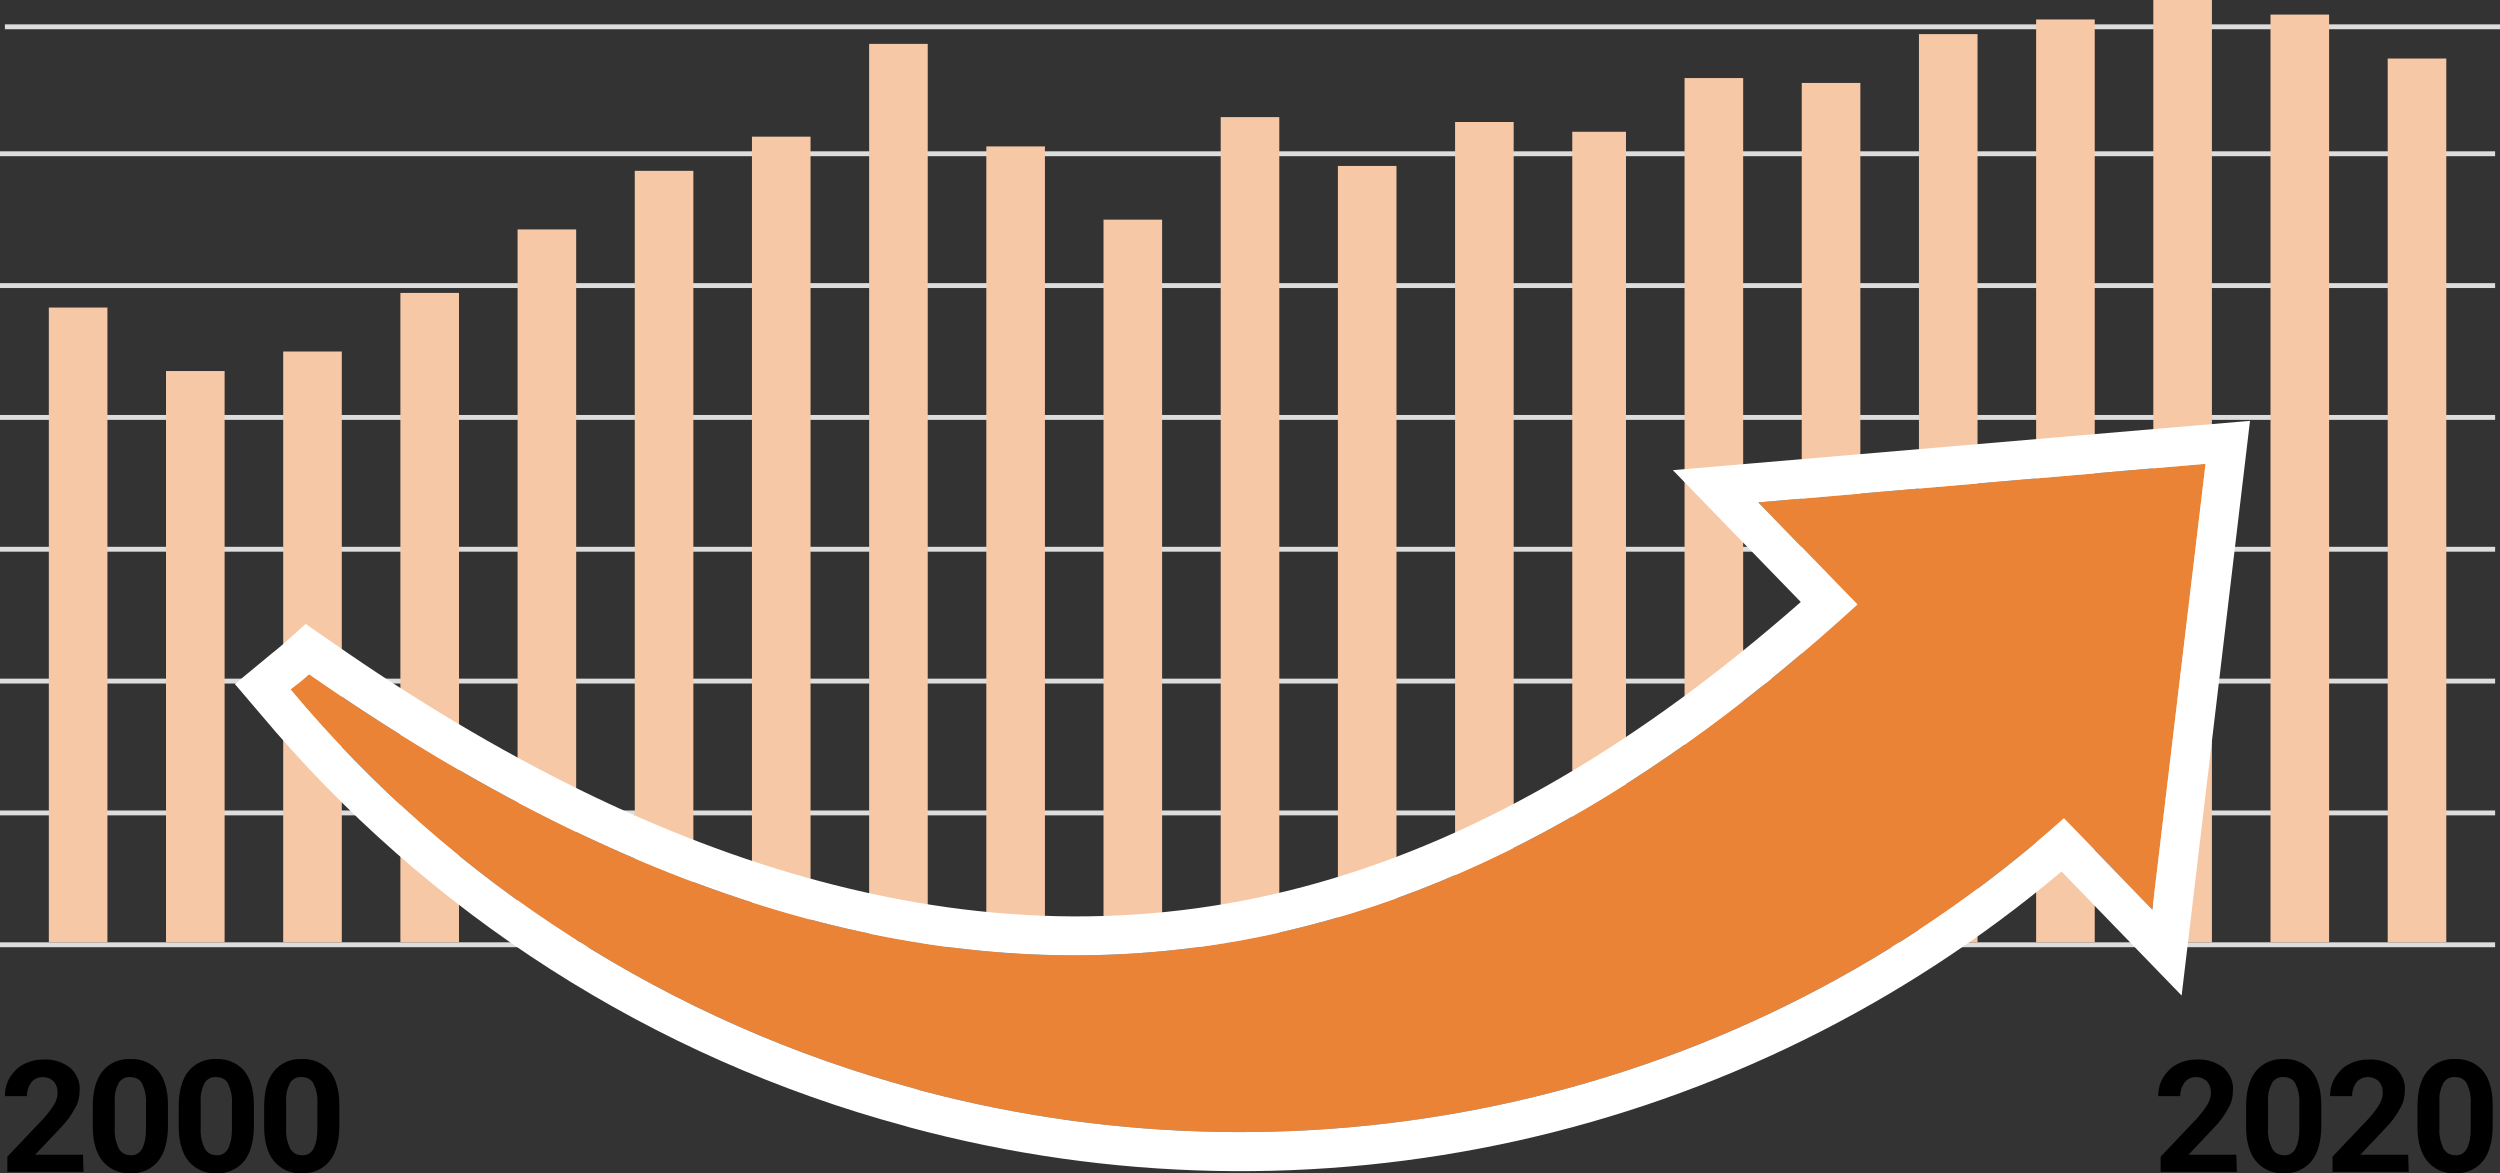
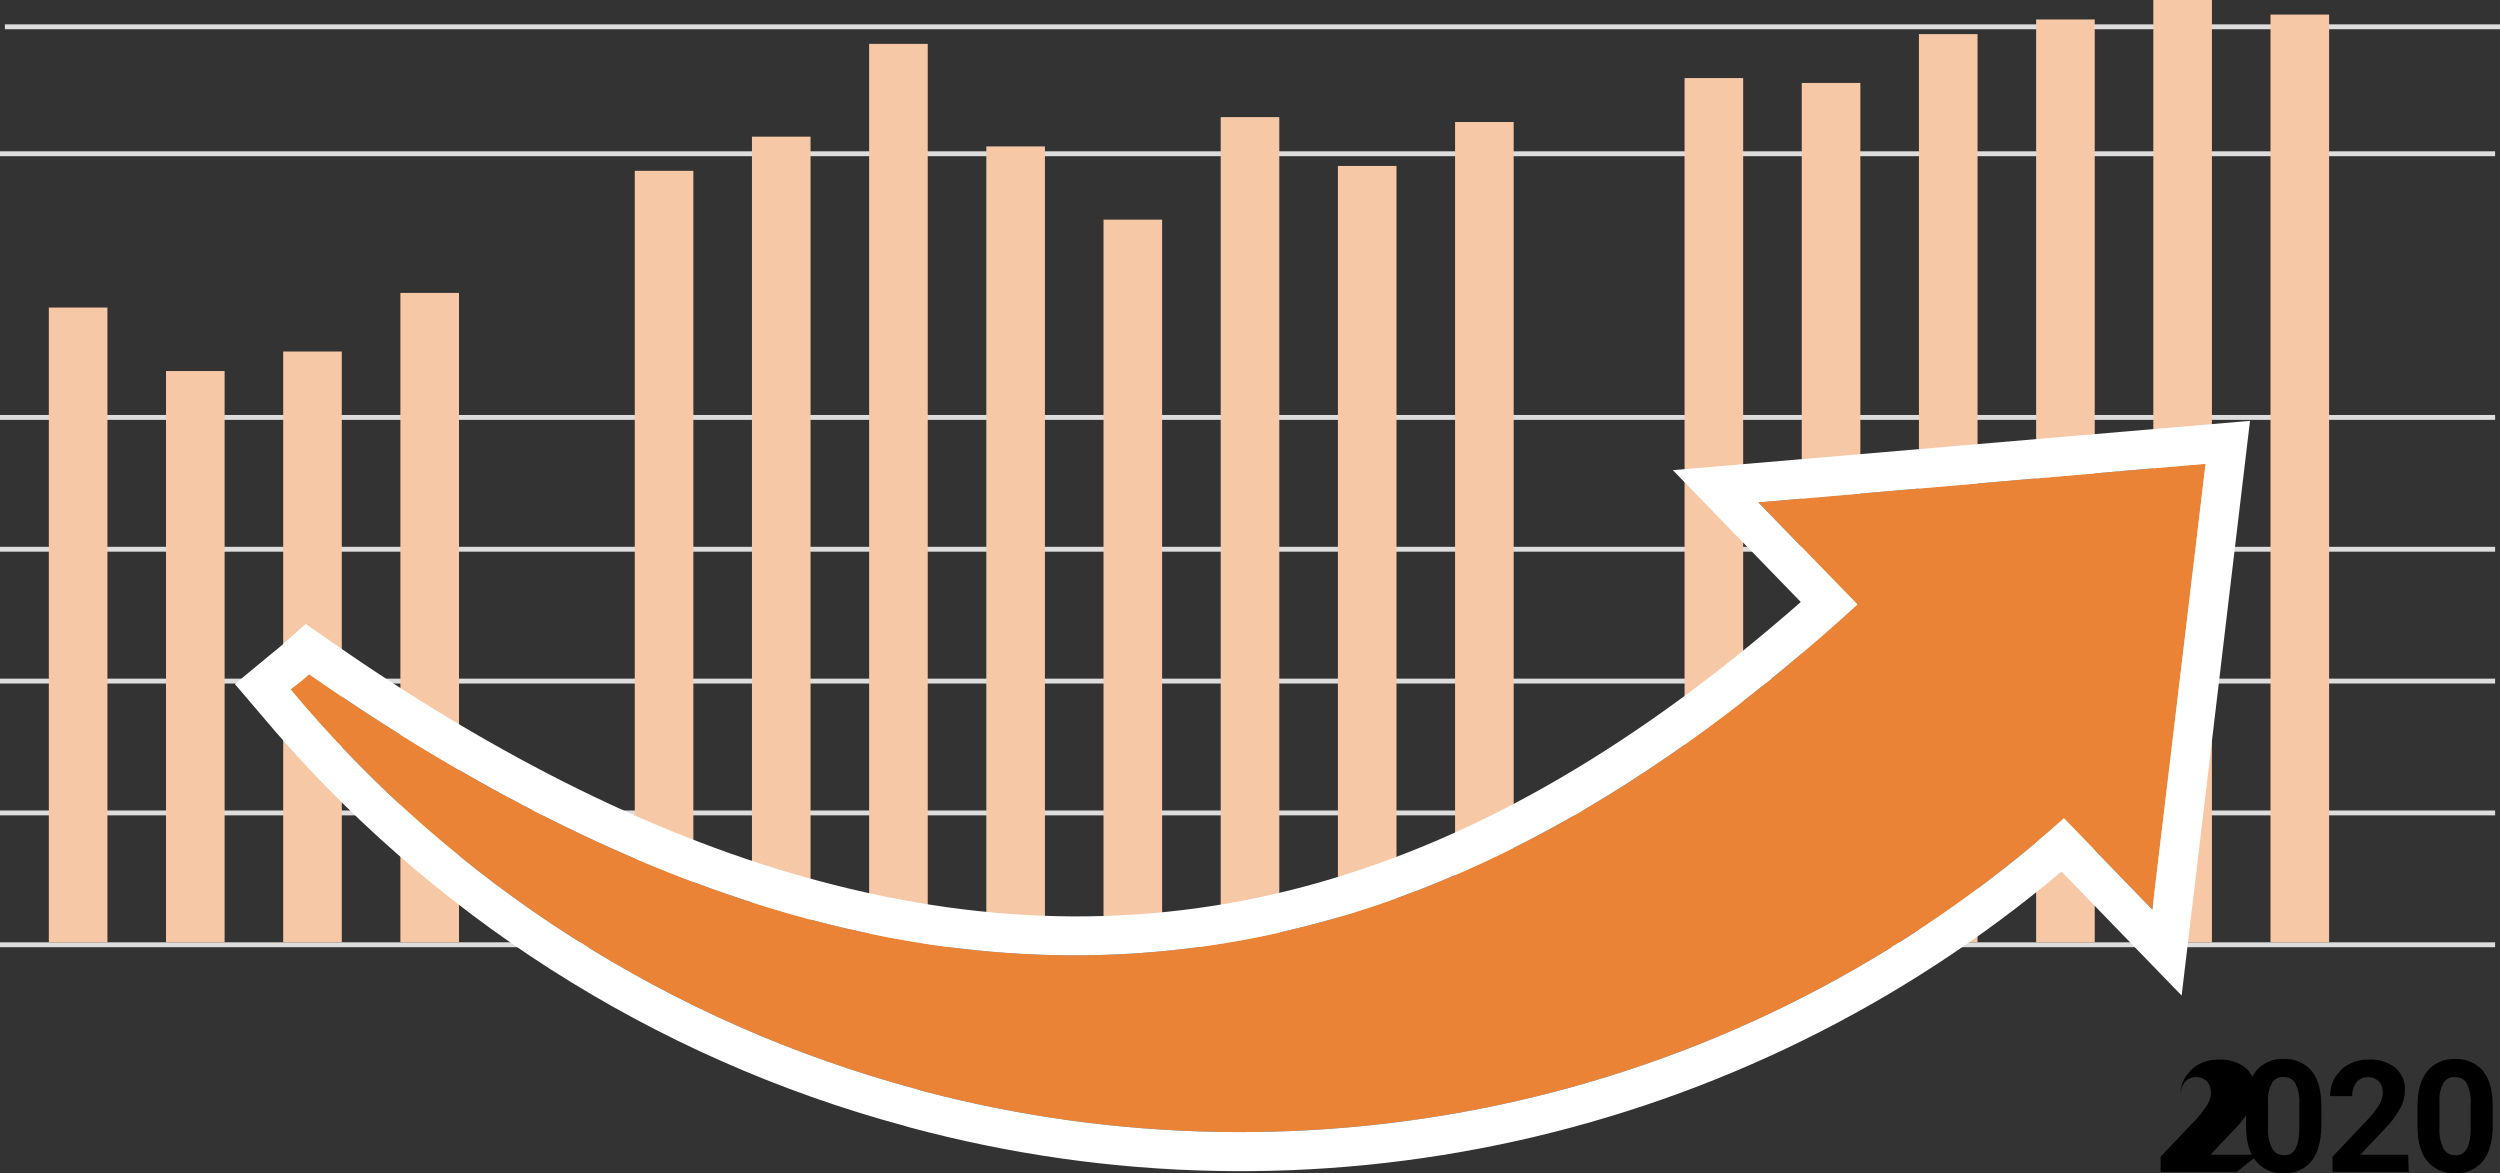
<svg xmlns="http://www.w3.org/2000/svg" version="1.1" id="レイヤー_1" x="0px" y="0px" viewBox="0 0 512 240.3" style="enable-background:new 0 0 512 240.3;" xml:space="preserve">
  <rect x="0" y="0" width="512" height="240.3" fill="#333333" stroke="none" />
  <style type="text/css">
	.st0{fill:#DDDDDD;}
	.st1{fill:#F6C8A6;}
	.st2{fill:#EA8335;}
	.st3{fill:#FFFFFF;}
</style>
  <g id="グループ_7205" transform="translate(-144 -2078.613)">
-     <path id="パス_1245" d="M161.1,2318.6h-15.6v-3.1l7.4-7.8c0.8-0.9,1.6-1.9,2.2-2.9c0.4-0.7,0.7-1.5,0.7-2.3   c0-0.9-0.2-1.7-0.8-2.4c-0.6-0.6-1.4-0.9-2.2-0.9c-0.9,0-1.8,0.3-2.4,1.1c-0.6,0.8-0.9,1.8-0.9,2.8h-4.5c0-1.3,0.3-2.6,1-3.8   c0.7-1.1,1.6-2.1,2.8-2.7c1.3-0.7,2.7-1,4.1-1c2-0.1,3.9,0.5,5.5,1.7c1.3,1.2,2.1,3,1.9,4.8c0,1.2-0.3,2.4-0.9,3.4   c-0.8,1.5-1.8,2.9-3,4.1l-5.2,5.5h9.8L161.1,2318.6z M178.4,2309.2c0,3.1-0.7,5.6-2,7.2c-1.4,1.7-3.5,2.6-5.7,2.5   c-2.2,0.1-4.3-0.8-5.7-2.5c-1.3-1.6-2-4-2-7v-4.2c0-3.2,0.7-5.6,2-7.2c1.4-1.7,3.5-2.6,5.7-2.5c2.2-0.1,4.3,0.8,5.7,2.4   c1.3,1.6,2,4,2,7L178.4,2309.2z M173.9,2304.6c0.1-1.4-0.2-2.8-0.8-4.1c-0.5-0.9-1.4-1.3-2.4-1.3c-1-0.1-1.9,0.4-2.4,1.2   c-0.6,1.2-0.9,2.5-0.8,3.8v5.5c-0.1,1.4,0.2,2.8,0.8,4.1c0.5,0.9,1.4,1.4,2.4,1.4c1,0.1,1.9-0.4,2.4-1.3c0.6-1.2,0.8-2.6,0.8-4   V2304.6z M196,2309.2c0,3.1-0.7,5.6-2,7.2c-1.4,1.7-3.5,2.6-5.7,2.5c-2.2,0.1-4.3-0.8-5.7-2.5c-1.3-1.6-2-4-2-7v-4.2   c0-3.2,0.7-5.6,2-7.2c1.4-1.7,3.5-2.6,5.7-2.5c2.2-0.1,4.3,0.8,5.7,2.4c1.3,1.6,2,4,2,7L196,2309.2z M191.5,2304.6   c0.1-1.4-0.2-2.8-0.8-4.1c-0.5-0.9-1.4-1.3-2.4-1.3c-1-0.1-1.9,0.4-2.4,1.2c-0.6,1.2-0.9,2.5-0.8,3.8v5.5c-0.1,1.4,0.2,2.8,0.8,4.1   c0.5,0.9,1.4,1.4,2.4,1.4c1,0.1,1.9-0.4,2.4-1.3c0.6-1.2,0.8-2.6,0.8-4L191.5,2304.6z M213.5,2309.2c0,3.1-0.7,5.6-2,7.2   c-1.4,1.7-3.5,2.6-5.7,2.5c-2.2,0.1-4.3-0.8-5.7-2.5c-1.3-1.6-2-4-2-7v-4.2c0-3.2,0.7-5.6,2-7.2c1.4-1.7,3.5-2.6,5.7-2.5   c2.2-0.1,4.3,0.8,5.7,2.4c1.3,1.6,2,4,2,7L213.5,2309.2z M209,2304.6c0.1-1.4-0.2-2.8-0.8-4.1c-0.5-0.9-1.4-1.3-2.4-1.3   c-1-0.1-1.9,0.4-2.4,1.2c-0.6,1.2-0.9,2.5-0.8,3.8v5.5c-0.1,1.4,0.2,2.8,0.8,4.1c0.5,0.9,1.4,1.4,2.4,1.4c1,0.1,1.9-0.4,2.4-1.3   c0.6-1.2,0.8-2.6,0.8-4L209,2304.6z" />
-     <path id="パス_1244" d="M602.1,2318.6h-15.6v-3.1l7.4-7.8c0.8-0.9,1.6-1.9,2.2-2.9c0.4-0.7,0.7-1.5,0.7-2.3   c0-0.9-0.2-1.7-0.8-2.4c-0.6-0.6-1.4-0.9-2.2-0.9c-0.9,0-1.8,0.3-2.4,1.1c-0.6,0.8-0.9,1.8-0.9,2.8h-4.5c0-1.3,0.3-2.6,1-3.8   c0.7-1.1,1.6-2.1,2.8-2.7c1.3-0.7,2.7-1,4.1-1c2-0.1,3.9,0.5,5.5,1.7c1.3,1.2,2.1,3,1.9,4.8c0,1.2-0.3,2.4-0.9,3.4   c-0.8,1.5-1.8,2.9-3,4.1l-5.2,5.5h9.8L602.1,2318.6z M619.4,2309.2c0,3.1-0.7,5.6-2,7.2c-1.4,1.7-3.5,2.6-5.7,2.5   c-2.2,0.1-4.3-0.8-5.7-2.5c-1.3-1.6-2-4-2-7v-4.2c0-3.2,0.7-5.6,2-7.2c1.4-1.7,3.5-2.6,5.7-2.5c2.2-0.1,4.3,0.8,5.7,2.4   c1.3,1.6,2,4,2,7L619.4,2309.2z M614.9,2304.6c0.1-1.4-0.2-2.8-0.8-4.1c-0.5-0.9-1.4-1.3-2.4-1.3c-1-0.1-1.9,0.4-2.4,1.2   c-0.6,1.2-0.9,2.5-0.8,3.8v5.5c-0.1,1.4,0.2,2.8,0.8,4.1c0.5,0.9,1.4,1.4,2.4,1.4c1,0.1,1.9-0.4,2.4-1.3c0.6-1.2,0.8-2.6,0.8-4   V2304.6z M637.3,2318.6h-15.6v-3.1l7.4-7.8c0.8-0.9,1.6-1.9,2.2-2.9c0.4-0.7,0.7-1.5,0.7-2.3c0-0.9-0.2-1.7-0.8-2.4   c-0.6-0.6-1.4-0.9-2.2-0.9c-0.9,0-1.8,0.3-2.4,1.1c-0.6,0.8-0.9,1.8-0.9,2.8h-4.5c0-1.3,0.3-2.6,1-3.8c0.7-1.1,1.6-2.1,2.8-2.7   c1.3-0.7,2.7-1,4.1-1c2-0.1,3.9,0.5,5.5,1.7c1.3,1.2,2.1,3,1.9,4.8c0,1.2-0.3,2.4-0.9,3.4c-0.8,1.5-1.8,2.9-3,4.1l-5.2,5.5h9.8   L637.3,2318.6z M654.5,2309.2c0,3.1-0.7,5.6-2,7.2c-1.4,1.7-3.5,2.6-5.7,2.5c-2.2,0.1-4.3-0.8-5.7-2.5c-1.3-1.6-2-4-2-7v-4.2   c0-3.2,0.7-5.6,2-7.2c1.4-1.7,3.5-2.6,5.7-2.5c2.2-0.1,4.3,0.8,5.7,2.4c1.3,1.6,2,4,2,7L654.5,2309.2z M650,2304.6   c0.1-1.4-0.2-2.8-0.8-4.1c-0.5-0.9-1.4-1.3-2.4-1.3c-1-0.1-1.9,0.4-2.4,1.2c-0.6,1.2-0.9,2.5-0.8,3.8v5.5c-0.1,1.4,0.2,2.8,0.8,4.1   c0.5,0.9,1.4,1.4,2.4,1.4c1,0.1,1.9-0.4,2.4-1.3c0.6-1.2,0.8-2.6,0.8-4L650,2304.6z" />
+     <path id="パス_1244" d="M602.1,2318.6h-15.6v-3.1l7.4-7.8c0.8-0.9,1.6-1.9,2.2-2.9c0.4-0.7,0.7-1.5,0.7-2.3   c0-0.9-0.2-1.7-0.8-2.4c-0.6-0.6-1.4-0.9-2.2-0.9c-0.9,0-1.8,0.3-2.4,1.1c-0.6,0.8-0.9,1.8-0.9,2.8c0-1.3,0.3-2.6,1-3.8   c0.7-1.1,1.6-2.1,2.8-2.7c1.3-0.7,2.7-1,4.1-1c2-0.1,3.9,0.5,5.5,1.7c1.3,1.2,2.1,3,1.9,4.8c0,1.2-0.3,2.4-0.9,3.4   c-0.8,1.5-1.8,2.9-3,4.1l-5.2,5.5h9.8L602.1,2318.6z M619.4,2309.2c0,3.1-0.7,5.6-2,7.2c-1.4,1.7-3.5,2.6-5.7,2.5   c-2.2,0.1-4.3-0.8-5.7-2.5c-1.3-1.6-2-4-2-7v-4.2c0-3.2,0.7-5.6,2-7.2c1.4-1.7,3.5-2.6,5.7-2.5c2.2-0.1,4.3,0.8,5.7,2.4   c1.3,1.6,2,4,2,7L619.4,2309.2z M614.9,2304.6c0.1-1.4-0.2-2.8-0.8-4.1c-0.5-0.9-1.4-1.3-2.4-1.3c-1-0.1-1.9,0.4-2.4,1.2   c-0.6,1.2-0.9,2.5-0.8,3.8v5.5c-0.1,1.4,0.2,2.8,0.8,4.1c0.5,0.9,1.4,1.4,2.4,1.4c1,0.1,1.9-0.4,2.4-1.3c0.6-1.2,0.8-2.6,0.8-4   V2304.6z M637.3,2318.6h-15.6v-3.1l7.4-7.8c0.8-0.9,1.6-1.9,2.2-2.9c0.4-0.7,0.7-1.5,0.7-2.3c0-0.9-0.2-1.7-0.8-2.4   c-0.6-0.6-1.4-0.9-2.2-0.9c-0.9,0-1.8,0.3-2.4,1.1c-0.6,0.8-0.9,1.8-0.9,2.8h-4.5c0-1.3,0.3-2.6,1-3.8c0.7-1.1,1.6-2.1,2.8-2.7   c1.3-0.7,2.7-1,4.1-1c2-0.1,3.9,0.5,5.5,1.7c1.3,1.2,2.1,3,1.9,4.8c0,1.2-0.3,2.4-0.9,3.4c-0.8,1.5-1.8,2.9-3,4.1l-5.2,5.5h9.8   L637.3,2318.6z M654.5,2309.2c0,3.1-0.7,5.6-2,7.2c-1.4,1.7-3.5,2.6-5.7,2.5c-2.2,0.1-4.3-0.8-5.7-2.5c-1.3-1.6-2-4-2-7v-4.2   c0-3.2,0.7-5.6,2-7.2c1.4-1.7,3.5-2.6,5.7-2.5c2.2-0.1,4.3,0.8,5.7,2.4c1.3,1.6,2,4,2,7L654.5,2309.2z M650,2304.6   c0.1-1.4-0.2-2.8-0.8-4.1c-0.5-0.9-1.4-1.3-2.4-1.3c-1-0.1-1.9,0.4-2.4,1.2c-0.6,1.2-0.9,2.5-0.8,3.8v5.5c-0.1,1.4,0.2,2.8,0.8,4.1   c0.5,0.9,1.4,1.4,2.4,1.4c1,0.1,1.9-0.4,2.4-1.3c0.6-1.2,0.8-2.6,0.8-4L650,2304.6z" />
    <g id="グループ_2896" transform="translate(2796 18965)">
      <rect id="長方形_2485" x="-2652" y="-16693.4" class="st0" width="511" height="1" />
      <rect id="長方形_2486" x="-2652" y="-16720.4" class="st0" width="511" height="1" />
      <rect id="長方形_2487" x="-2652" y="-16747.4" class="st0" width="511" height="1" />
      <rect id="長方形_2488" x="-2652" y="-16774.4" class="st0" width="511" height="1" />
      <rect id="長方形_2489" x="-2652" y="-16801.4" class="st0" width="511" height="1" />
-       <rect id="長方形_2490" x="-2652" y="-16828.4" class="st0" width="511" height="1" />
      <rect id="長方形_2491" x="-2652" y="-16855.4" class="st0" width="511" height="1" />
      <rect id="長方形_2492" x="-2651" y="-16881.4" class="st0" width="511" height="1" />
      <rect id="長方形_1765" x="-2642" y="-16823.4" class="st1" width="12" height="130" />
      <rect id="長方形_1766" x="-2618" y="-16810.4" class="st1" width="12" height="117" />
      <rect id="長方形_1767" x="-2594" y="-16814.4" class="st1" width="12" height="121" />
      <rect id="長方形_1768" x="-2570" y="-16826.4" class="st1" width="12" height="133" />
-       <rect id="長方形_1769" x="-2546" y="-16839.4" class="st1" width="12" height="146" />
      <rect id="長方形_1770" x="-2522" y="-16851.4" class="st1" width="12" height="158" />
      <rect id="長方形_1771" x="-2498" y="-16858.4" class="st1" width="12" height="165" />
      <rect id="長方形_1772" x="-2474" y="-16877.4" class="st1" width="12" height="184" />
      <rect id="長方形_1773" x="-2450" y="-16856.4" class="st1" width="12" height="163" />
      <rect id="長方形_1774" x="-2426" y="-16841.4" class="st1" width="12" height="148" />
      <rect id="長方形_1775" x="-2402" y="-16862.4" class="st1" width="12" height="169" />
      <rect id="長方形_1776" x="-2378" y="-16852.4" class="st1" width="12" height="159" />
      <rect id="長方形_1777" x="-2354" y="-16861.4" class="st1" width="12" height="168" />
-       <rect id="長方形_1778" x="-2330" y="-16859.4" class="st1" width="11" height="166" />
      <rect id="長方形_1779" x="-2307" y="-16870.4" class="st1" width="12" height="177" />
      <rect id="長方形_1780" x="-2283" y="-16869.4" class="st1" width="12" height="176" />
      <rect id="長方形_1781" x="-2259" y="-16879.4" class="st1" width="12" height="186" />
      <rect id="長方形_1782" x="-2235" y="-16882.4" class="st1" width="12" height="189" />
      <rect id="長方形_1783" x="-2211" y="-16886.4" class="st1" width="12" height="193" />
      <rect id="長方形_1784" x="-2187" y="-16883.4" class="st1" width="12" height="190" />
-       <rect id="長方形_1785" x="-2163" y="-16874.4" class="st1" width="12" height="181" />
    </g>
    <path id="パス_1214" class="st2" d="M595.7,2173.6l-91.6,7.9l20.3,20.9c-79.5,72.7-179.5,110.3-317.1,14.3   c-1.5,1.4-2.8,2.3-3.8,3.1c33.2,39.8,77.9,68.3,128,81.8l0.9,0.3c79.7,21.2,168.3,3.2,234.3-55.7l18.1,18.7L595.7,2173.6z" />
    <path id="パス_1214_-_アウトライン" class="st3" d="M595.7,2173.6l-91.6,7.9l20.3,20.9c-79.5,72.7-179.5,110.3-317.1,14.3   c-1.5,1.4-2.8,2.3-3.8,3.1c33.2,39.8,77.9,68.3,128,81.8l0.9,0.3c79.7,21.2,168.3,3.2,234.3-55.7l18.1,18.7L595.7,2173.6    M604.8,2164.8l-14,117.7l-24.6-25.4c-65.3,55-153.4,74.6-235.9,52.4l-1-0.3c-51.6-13.9-97.7-43.4-132-84.4l-5.2-6.1l7.5-6.2   c0.6-0.5,1.4-1.1,2.3-1.9l4.7-4.2l5.2,3.6c34.4,24,67.9,40.5,99.8,49c71.1,19.1,135.2,0.9,201.2-57.1l-26.2-27L604.8,2164.8z" />
  </g>
</svg>